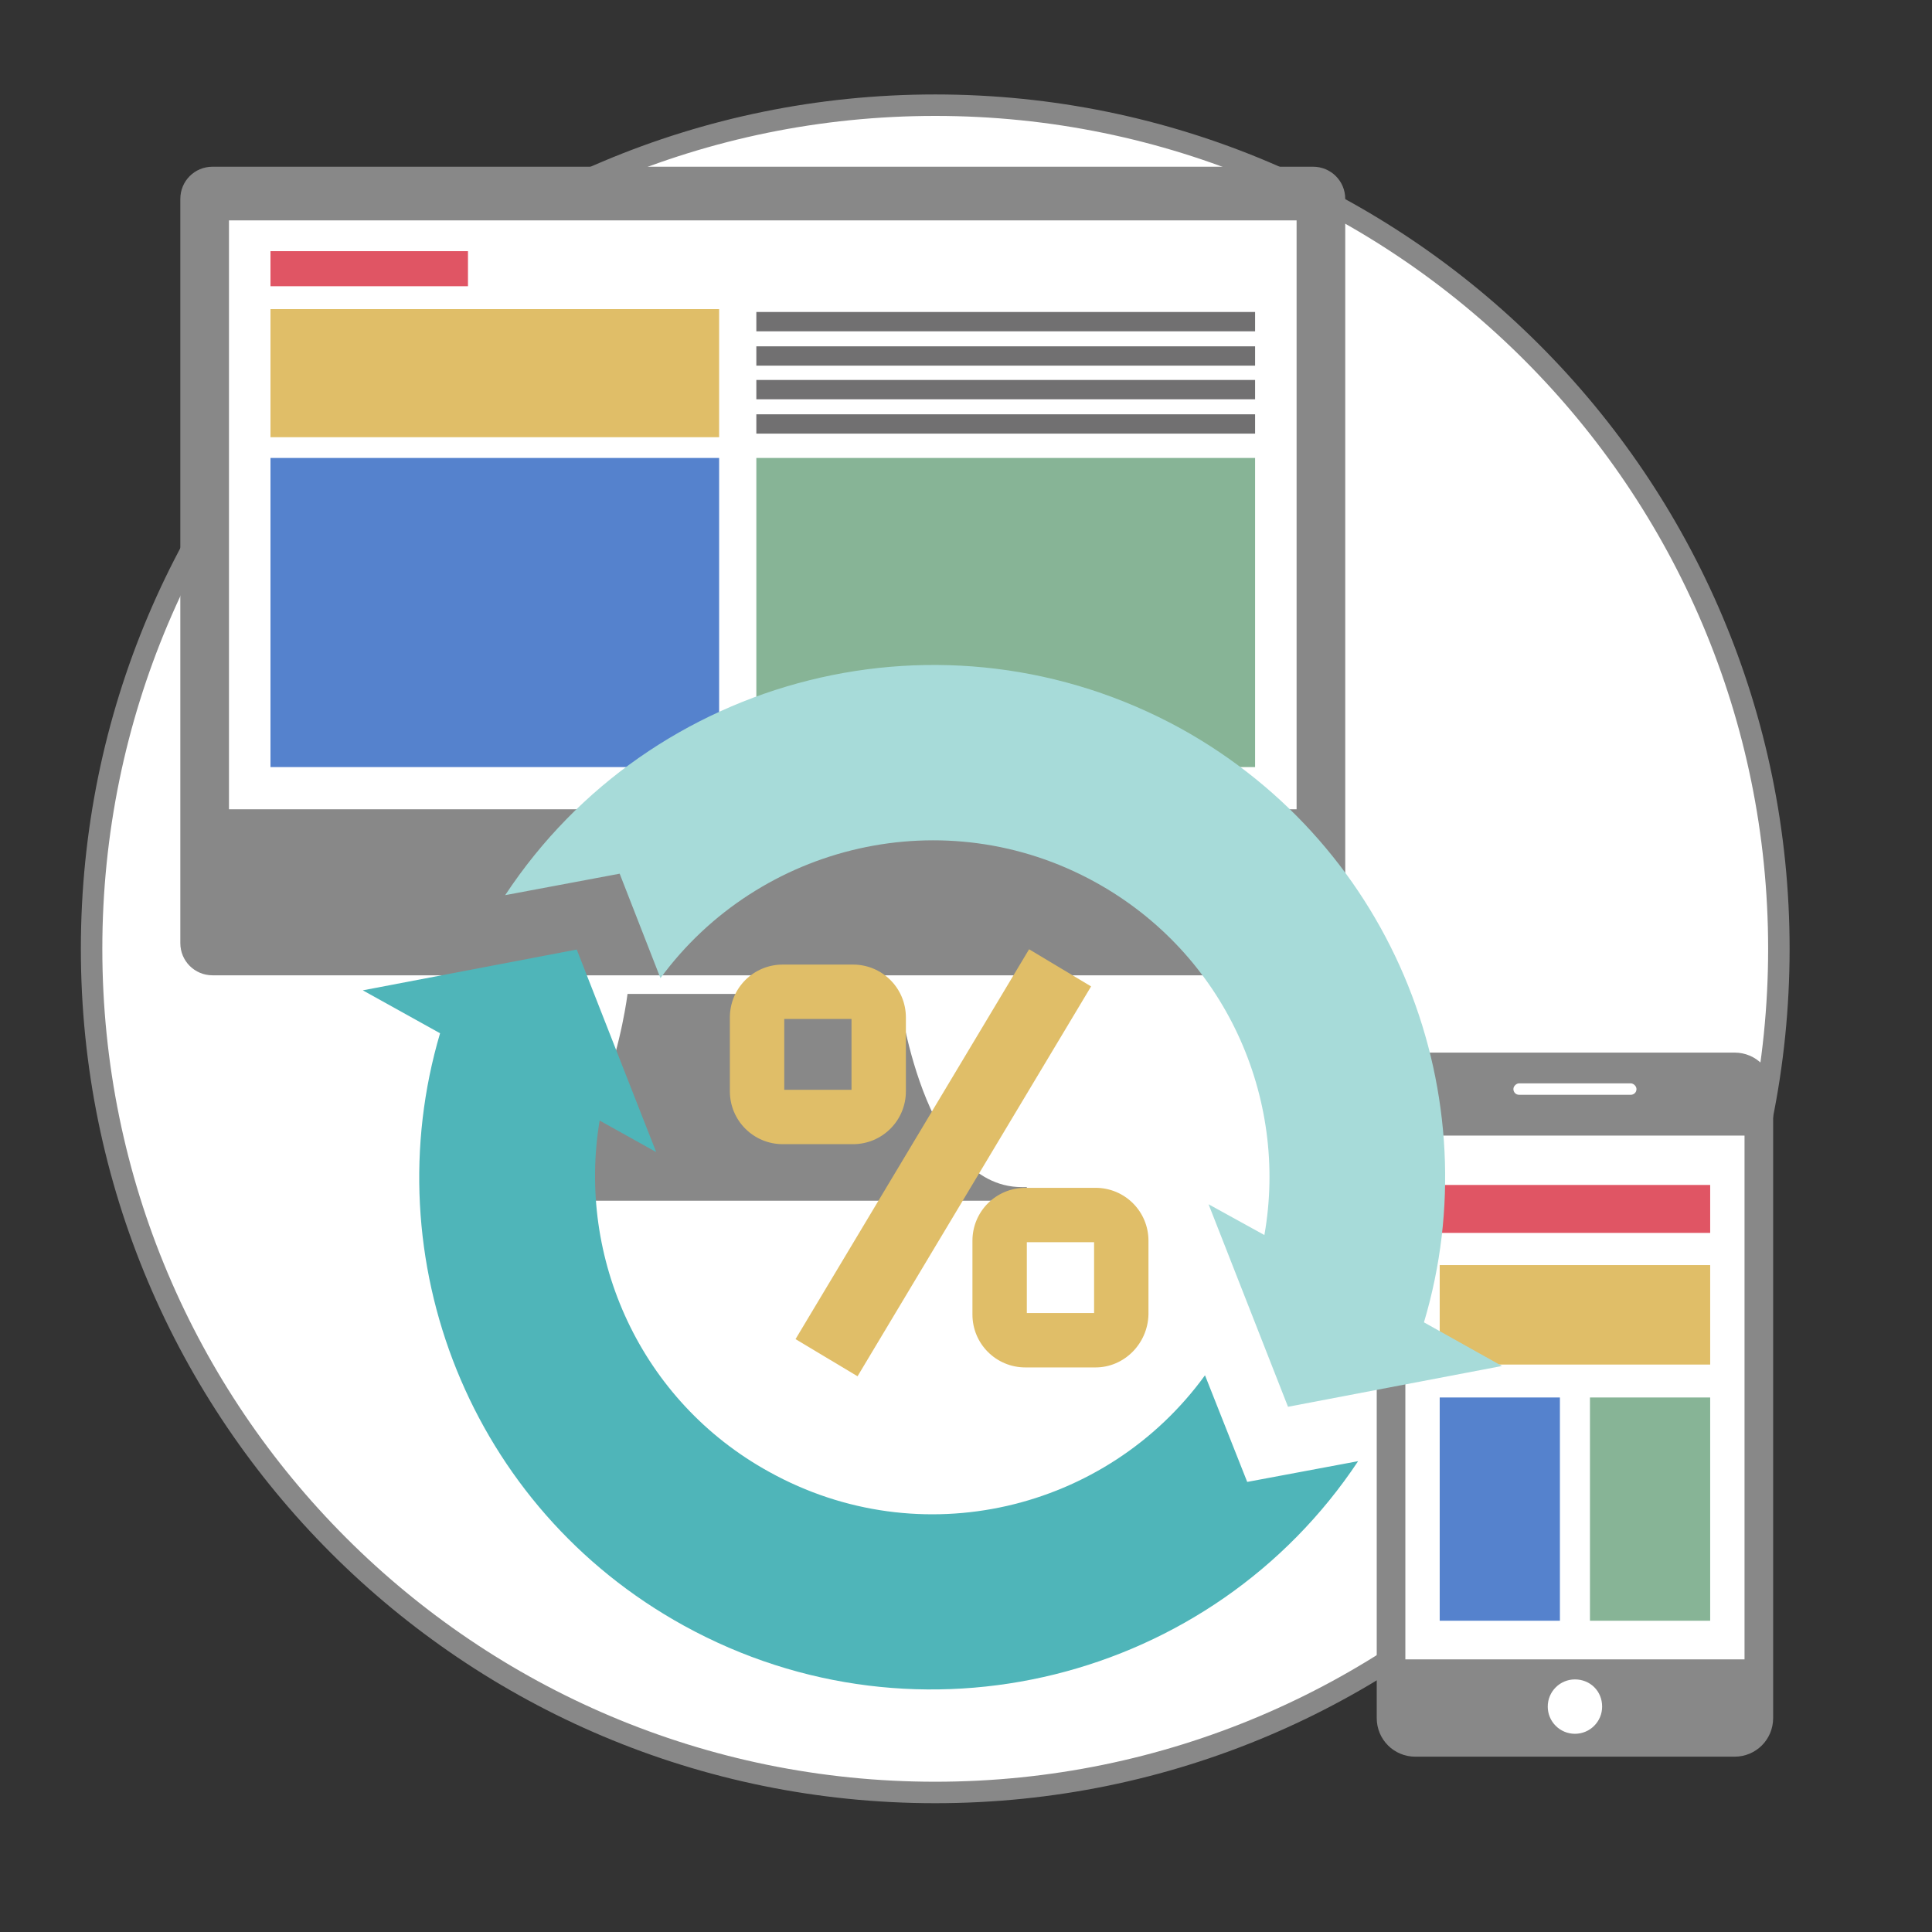
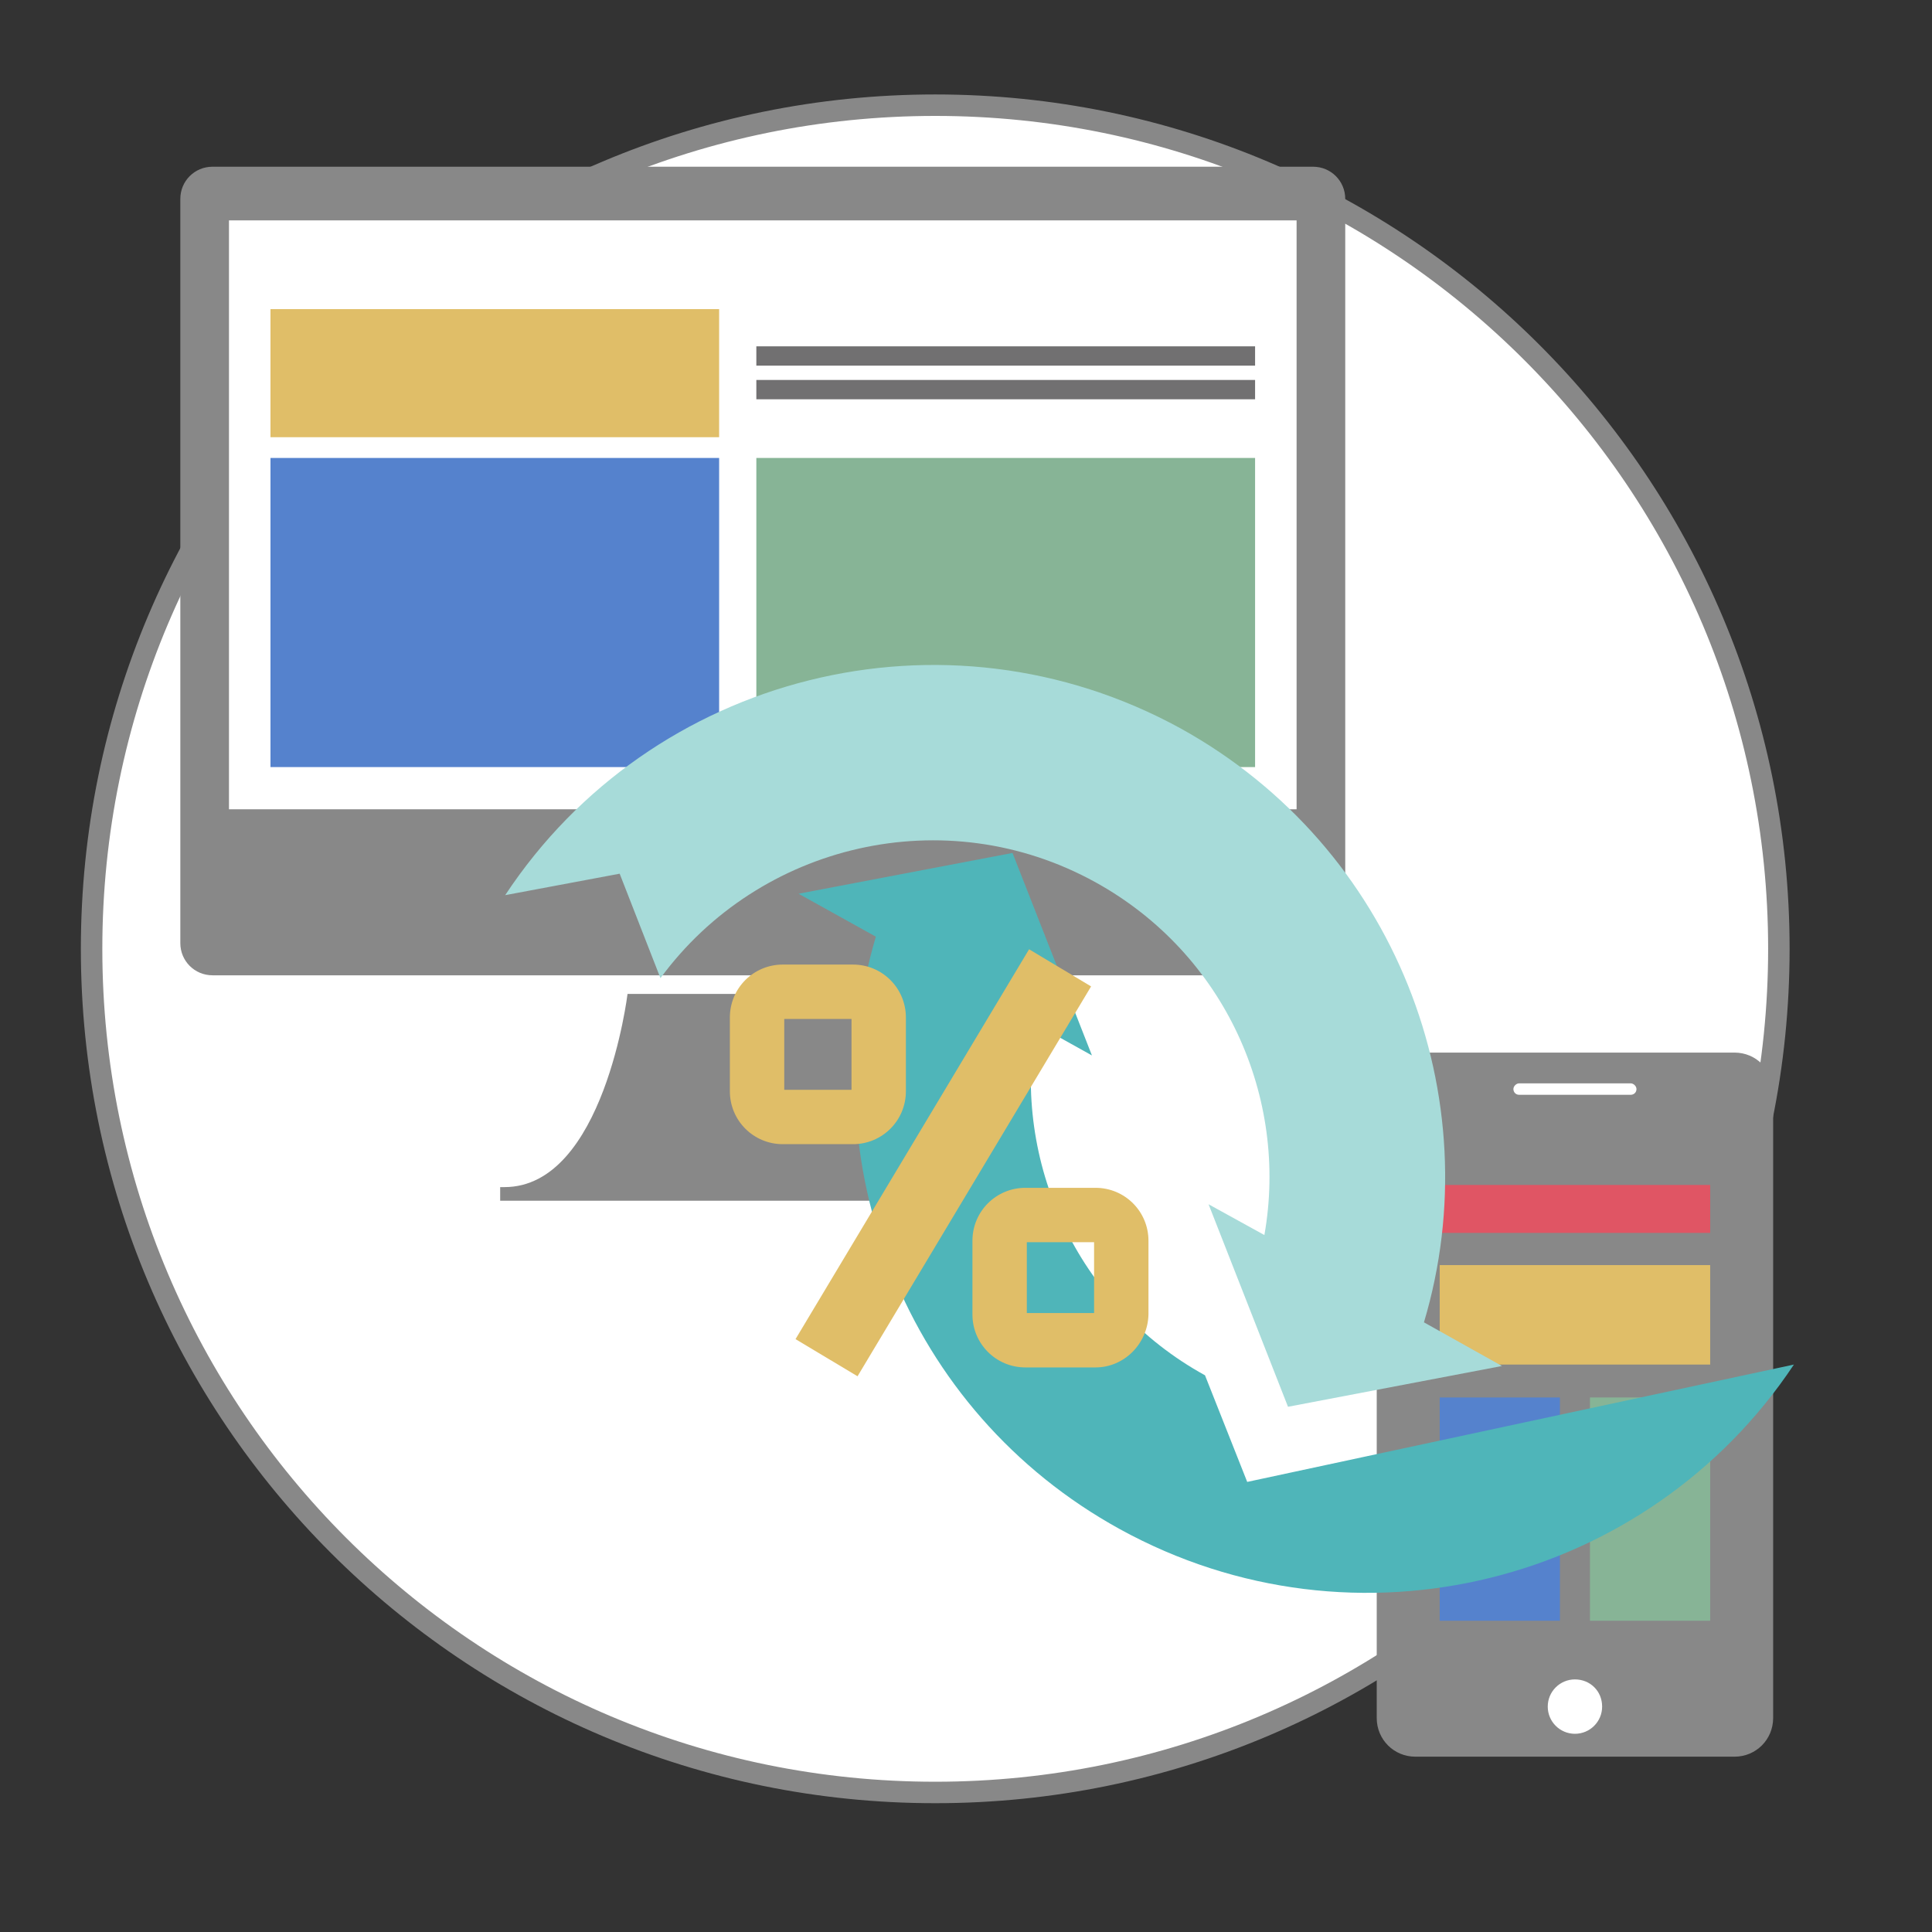
<svg xmlns="http://www.w3.org/2000/svg" id="圖層_1" x="0px" y="0px" viewBox="0 0 270 270" style="enable-background:new 0 0 270 270;" xml:space="preserve">
  <rect x="0" y="0" width="270" height="270" fill="#333333" stroke="none" />
  <style type="text/css"> .st0{fill:#FFFFFF;stroke:#888888;stroke-width:3;stroke-miterlimit:10;} .st1{fill:#888888;} .st2{fill:#FFFFFF;} .st3{fill:#E05564;} .st4{fill:#E0BE68;} .st5{fill:#5582CD;} .st6{fill:#87B496;} .st7{fill:#717071;} .st8{fill:#4FB5B9;} .st9{fill:#A7DBD9;} </style>
  <path class="st0" d="M248.6,132.6c0,65.1-52.8,117.9-117.9,117.9S12.8,197.8,12.8,132.6S65.6,14.7,130.7,14.7 S248.6,67.5,248.6,132.6z" />
  <g>
    <g>
      <path class="st1" d="M188,131.8c0,2.5-2,4.5-4.5,4.5H29.7c-2.5,0-4.5-2-4.5-4.5v-104c0-2.5,2-4.5,4.5-4.5h153.8 c2.5,0,4.5,2,4.5,4.5V131.8z" />
      <rect x="32" y="30.8" class="st2" width="149.2" height="82.3" />
      <path class="st1" d="M142.8,165.9c-13.9,0-17.2-27-17.2-27H87.7c0,0-3.3,27-17.2,27c-0.4,0-0.6,0-0.6,0v1.9h73.6v-1.9 C143.4,165.9,143.2,165.9,142.8,165.9z" />
    </g>
-     <rect x="37.8" y="35.1" class="st3" width="27.6" height="4.9" />
    <rect x="37.8" y="43.2" class="st4" width="62.7" height="17.9" />
    <rect x="37.8" y="64" class="st5" width="62.7" height="43.2" />
    <rect x="105.7" y="64" class="st6" width="69.7" height="43.2" />
    <g>
-       <rect x="105.7" y="43.6" class="st7" width="69.7" height="2.7" />
      <rect x="105.7" y="48.4" class="st7" width="69.7" height="2.7" />
      <rect x="105.7" y="53.1" class="st7" width="69.7" height="2.7" />
-       <rect x="105.7" y="57.9" class="st7" width="69.7" height="2.7" />
    </g>
  </g>
  <g>
    <g>
      <g>
        <path class="st1" d="M247.8,240.1c0,3-2.4,5.4-5.4,5.4h-44.6c-3,0-5.4-2.4-5.4-5.4v-87.6c0-3,2.4-5.4,5.4-5.4h44.6 c3,0,5.4,2.4,5.4,5.4V240.1z" />
-         <rect x="196.4" y="158.7" class="st2" width="47.4" height="73.2" />
        <path class="st2" d="M223.9,238.5c0,2.1-1.7,3.8-3.8,3.8s-3.8-1.7-3.8-3.8c0-2.1,1.7-3.8,3.8-3.8S223.9,236.3,223.9,238.5z" />
        <path class="st2" d="M228.7,152.2c0,0.5-0.4,0.8-0.8,0.8h-15.6c-0.5,0-0.8-0.4-0.8-0.8l0,0c0-0.4,0.4-0.8,0.8-0.8h15.6 C228.3,151.4,228.7,151.8,228.7,152.2L228.7,152.2z" />
      </g>
      <rect x="201.2" y="165.6" class="st3" width="37.8" height="6.7" />
      <rect x="201.2" y="176.8" class="st4" width="37.8" height="13.9" />
      <g>
        <rect x="201.2" y="195.3" class="st5" width="16.8" height="31.2" />
        <rect x="222.2" y="195.3" class="st6" width="16.8" height="31.2" />
      </g>
    </g>
  </g>
  <g>
    <g>
-       <path class="st8" d="M174.3,207.1l-5.9-14.9c-13.8,19-39.8,25.2-60.9,13.5c-18-9.9-26.9-29.9-23.7-49.1l7.9,4.4l-11.1-28.3 l-29.9,5.7l10.8,6c-9.3,31.5,4.1,66.3,34.1,82.8c32.9,18.1,73.8,7.7,94.2-23L174.3,207.1z" />
+       <path class="st8" d="M174.3,207.1l-5.9-14.9c-18-9.9-26.9-29.9-23.7-49.1l7.9,4.4l-11.1-28.3 l-29.9,5.7l10.8,6c-9.3,31.5,4.1,66.3,34.1,82.8c32.9,18.1,73.8,7.7,94.2-23L174.3,207.1z" />
      <path class="st9" d="M199,184.8c9.4-31.5-4-66.4-34-83C132,83.7,91,94.2,70.6,125.1l16-3l5.7,14.6c13.8-18.8,39.8-25,60.8-13.4 c18.1,10,27,30.1,23.6,49.3l-7.8-4.3l11.1,28.3l29.9-5.7L199,184.8z" />
    </g>
    <g>
      <rect x="100.1" y="157.6" transform="matrix(0.514 -0.858 0.858 0.514 -75.496 192.024)" class="st4" width="63.5" height="10.1" />
      <path class="st4" d="M119.2,159.9h-9.8c-4.1,0-7.4-3.3-7.4-7.4v-10.3c0-4.1,3.3-7.4,7.4-7.4h9.8c4.1,0,7.4,3.3,7.4,7.4v10.3 C126.6,156.6,123.3,159.9,119.2,159.9z M109.6,152.3h9.4v-9.9h-9.4V152.3z" />
      <path class="st4" d="M153.1,191.1h-9.8c-4.1,0-7.4-3.3-7.4-7.4v-10.3c0-4.1,3.3-7.4,7.4-7.4h9.8c4.1,0,7.4,3.3,7.4,7.4v10.3 C160.4,187.8,157.1,191.1,153.1,191.1z M143.5,183.5h9.4v-9.9h-9.4V183.5z" />
    </g>
  </g>
</svg>